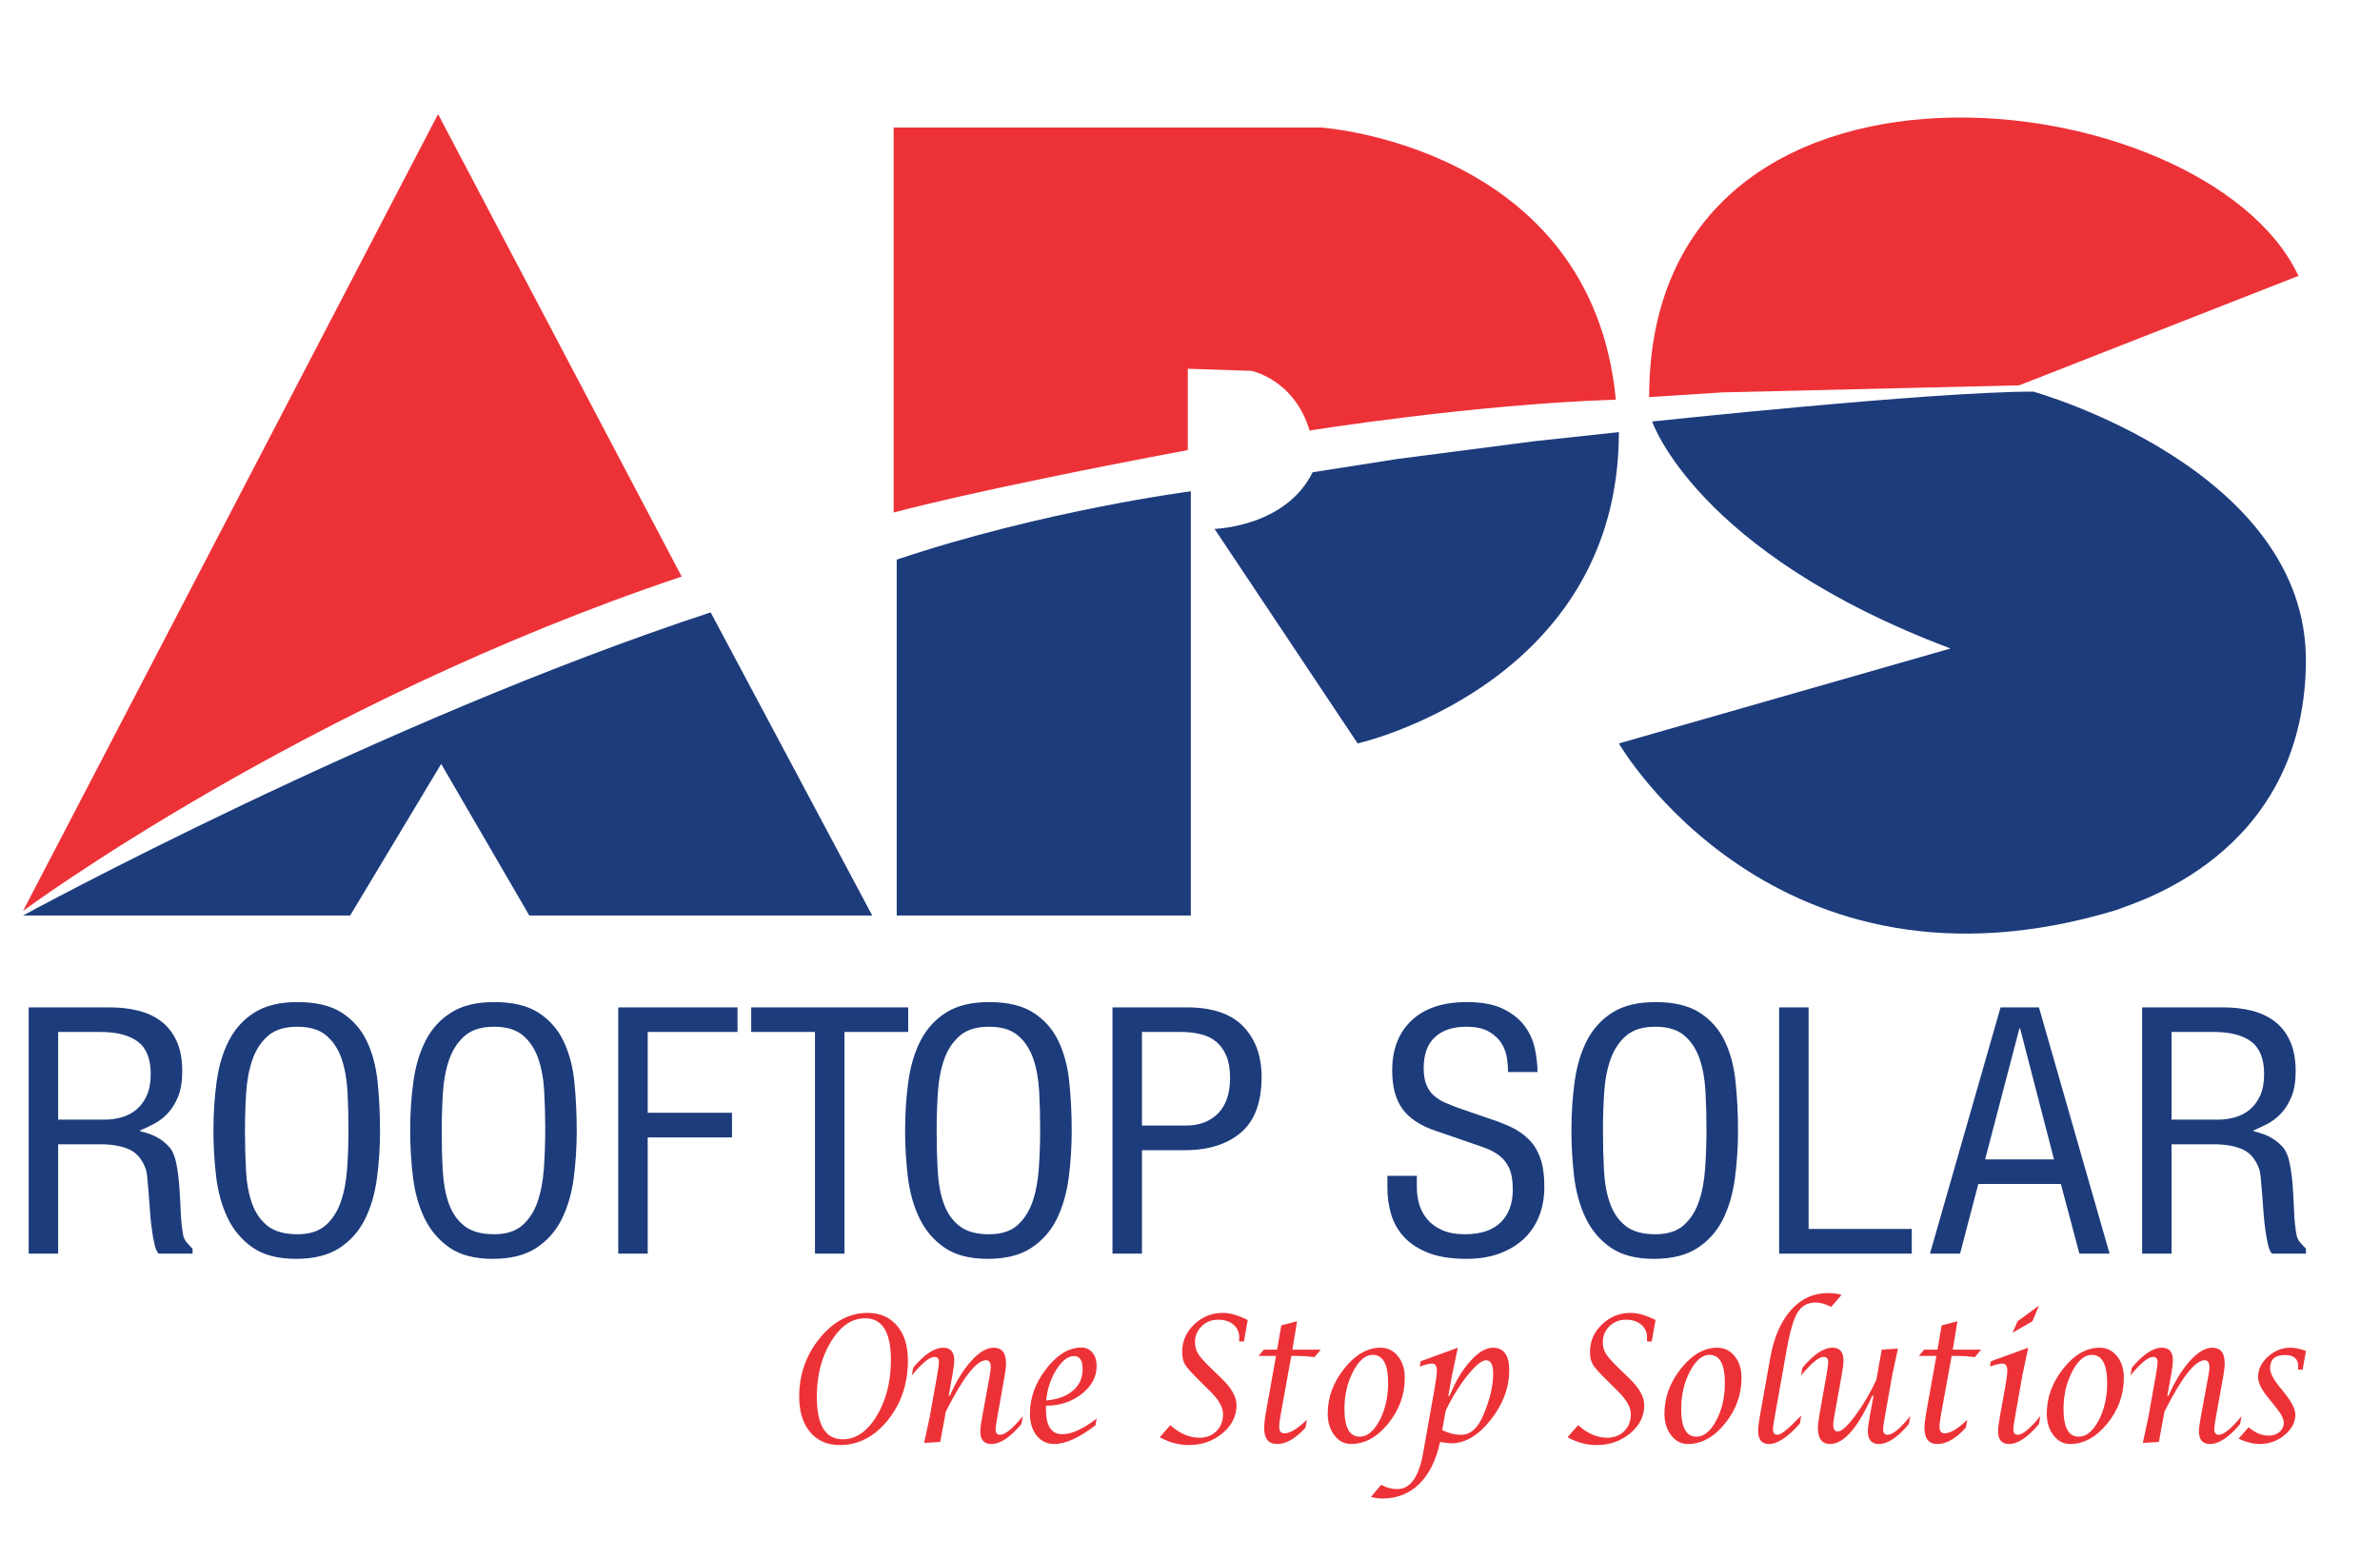
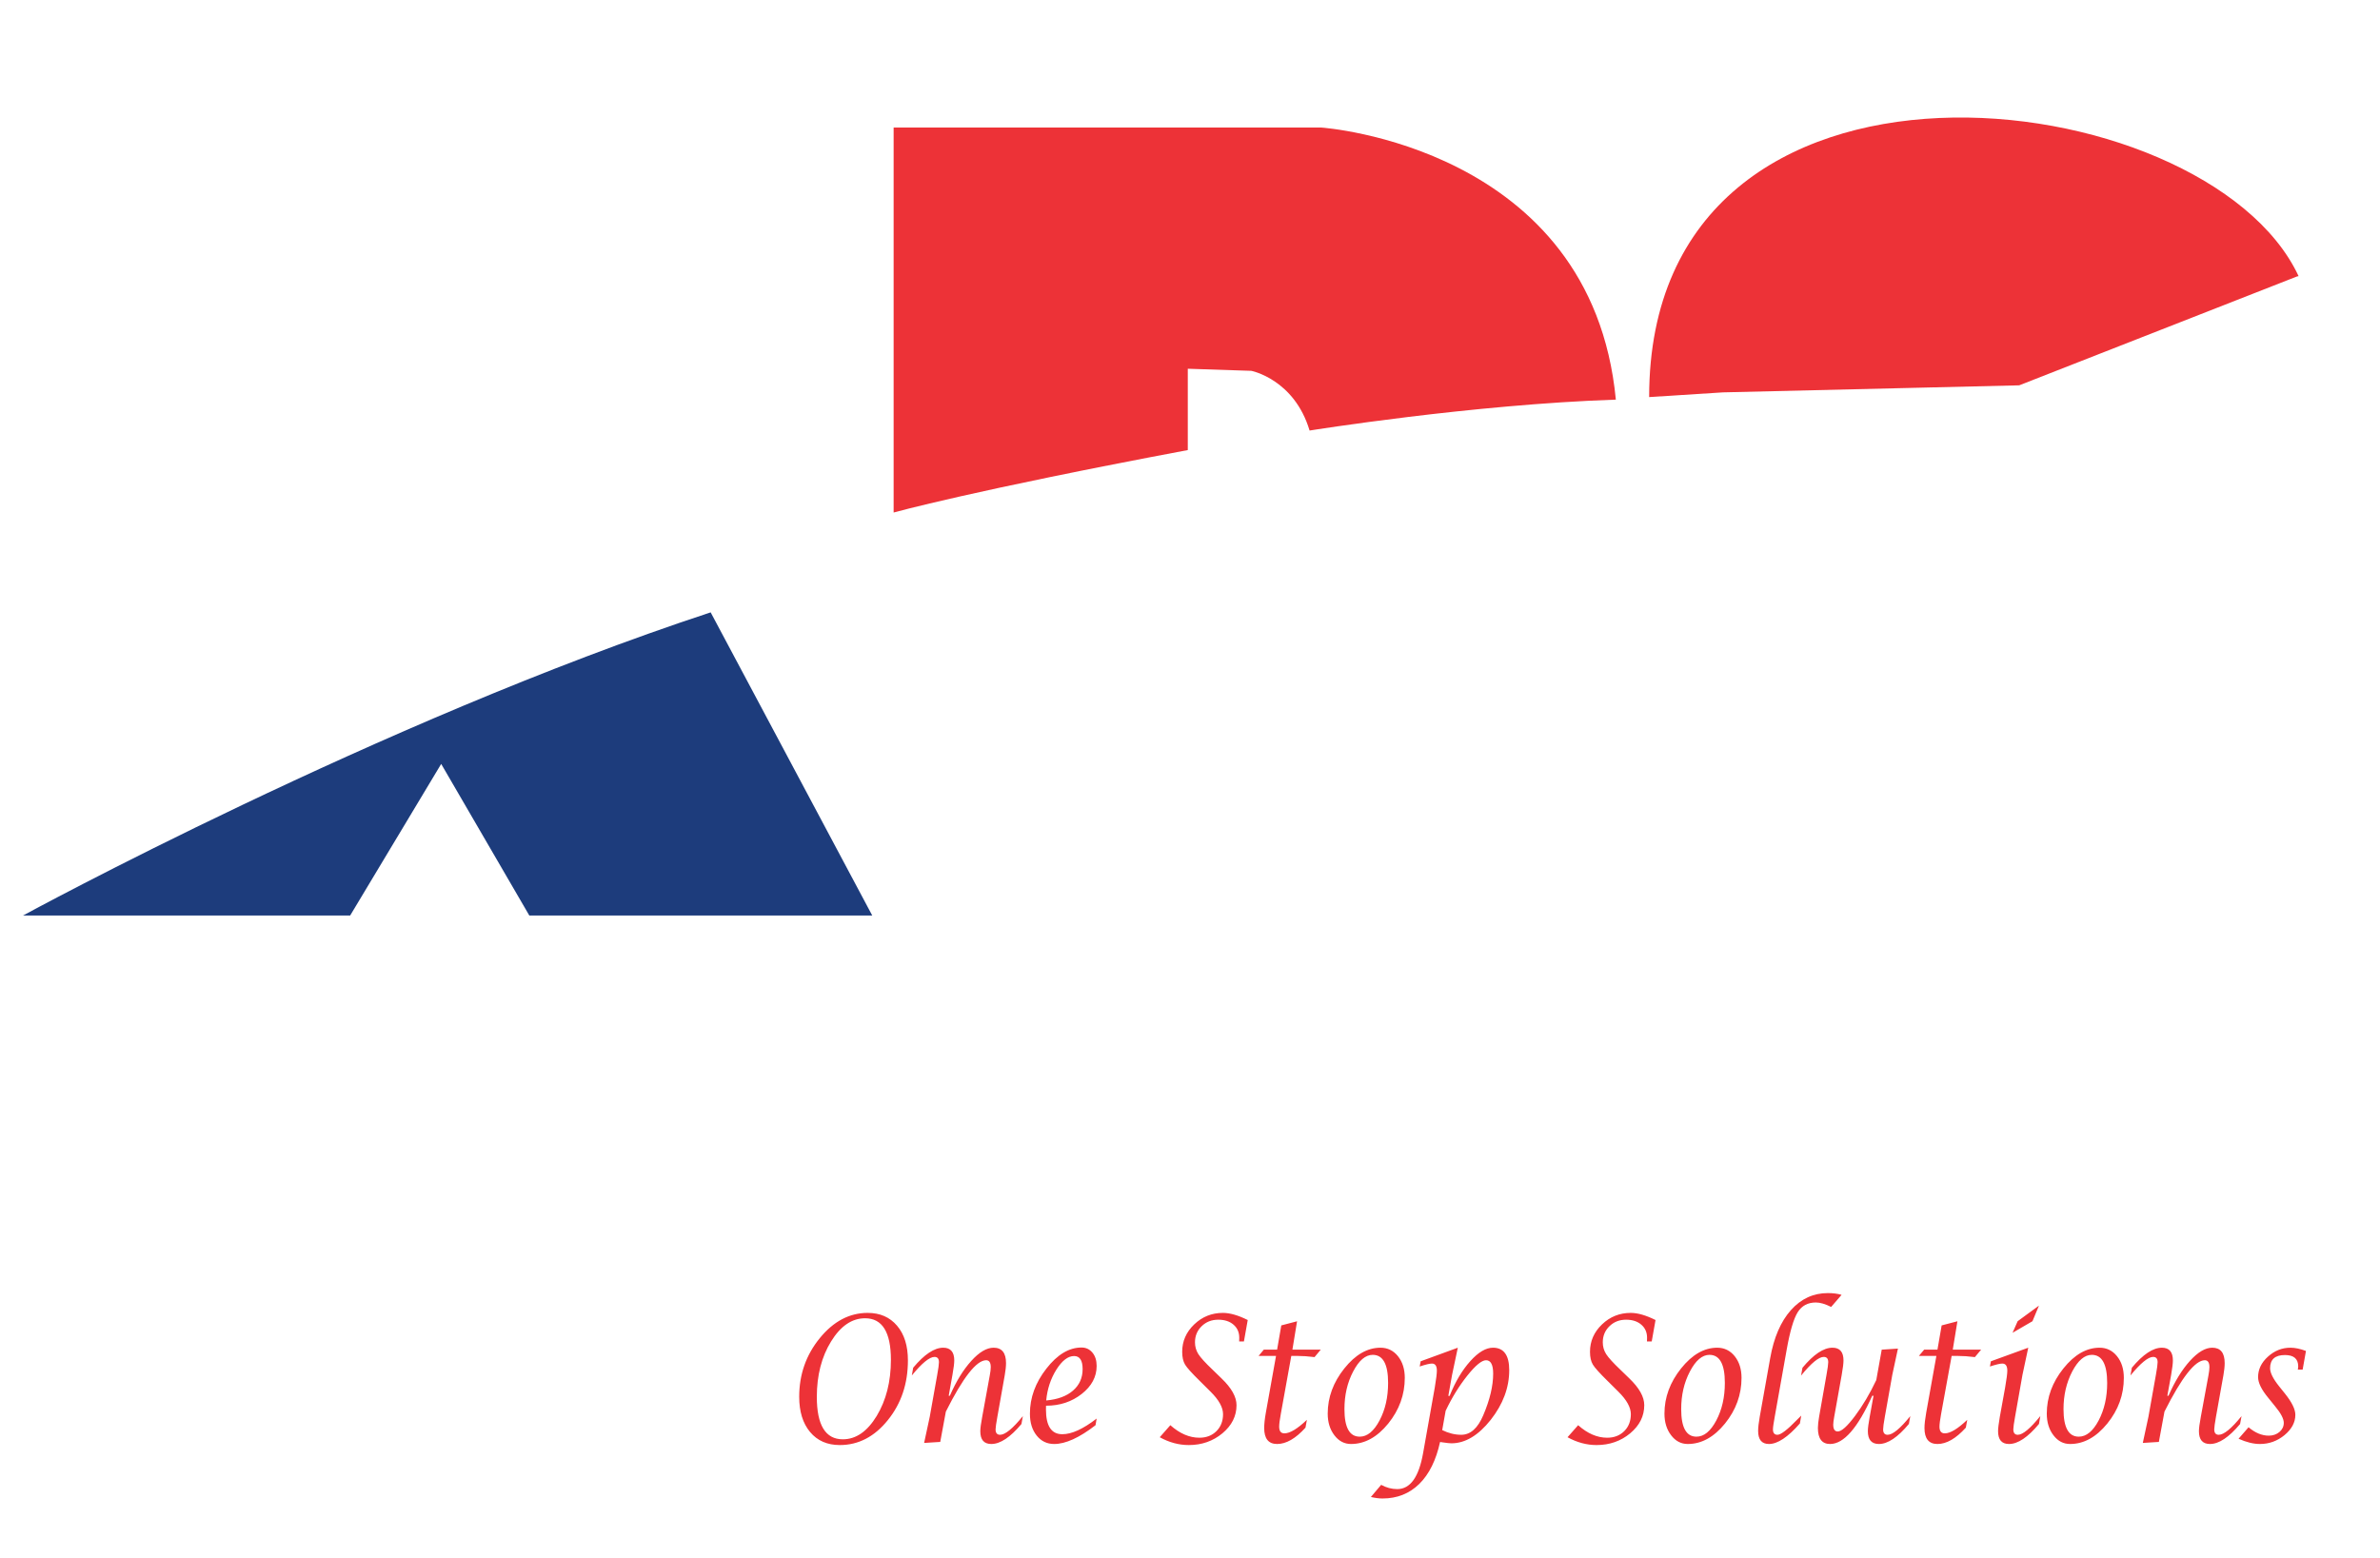
<svg xmlns="http://www.w3.org/2000/svg" width="139" height="91" viewBox="0 0 139 91" fill="none">
-   <path fill-rule="evenodd" clip-rule="evenodd" d="M76.661 27.589L81.593 26.815L89.699 25.765L94.548 25.245C94.548 39.99 79.291 43.431 79.291 43.431L70.934 30.897C70.934 30.897 75.086 30.791 76.661 27.589Z" fill="#1D3C7C" />
-   <path fill-rule="evenodd" clip-rule="evenodd" d="M1.344 53.217C1.344 53.217 17.713 41.092 39.812 33.683L25.584 6.667L1.344 53.217Z" fill="#ED3237" />
  <path fill-rule="evenodd" clip-rule="evenodd" d="M52.191 7.452V29.941C52.191 29.941 56.731 28.67 69.371 26.293V21.542L73.08 21.664C73.08 21.664 75.585 22.148 76.484 25.152C76.484 25.152 85.974 23.626 94.371 23.346C92.954 8.518 77.175 7.452 77.175 7.452H52.191Z" fill="#ED3237" />
  <path fill-rule="evenodd" clip-rule="evenodd" d="M134.239 16.119C128.849 4.599 96.316 0.677 96.316 23.197L100.63 22.922L117.901 22.511L117.932 22.509L134.161 16.147C134.19 16.139 134.252 16.145 134.239 16.119Z" fill="#ED3237" />
  <path fill-rule="evenodd" clip-rule="evenodd" d="M50.941 53.482L41.505 35.774C22.168 42.136 1.348 53.482 1.348 53.482H20.451L25.767 44.628L30.913 53.482H50.941Z" fill="#1D3C7C" />
-   <path fill-rule="evenodd" clip-rule="evenodd" d="M52.371 32.693V53.482H69.548V28.701C69.548 28.701 60.96 29.811 52.371 32.693Z" fill="#1D3C7C" />
-   <path fill-rule="evenodd" clip-rule="evenodd" d="M96.491 24.624C96.491 24.624 99.069 32.288 113.917 37.885L94.547 43.431C94.547 43.431 103.668 59.218 123.629 53.155C124.455 52.781 134.541 50.096 134.673 38.722C134.806 27.345 118.751 22.878 118.751 22.878C112.81 22.878 96.491 24.624 96.491 24.624Z" fill="#1D3C7C" />
-   <path d="M3.397 65.409H6.101C6.435 65.409 6.764 65.364 7.091 65.276C7.418 65.184 7.708 65.034 7.963 64.825C8.215 64.612 8.418 64.339 8.573 63.999C8.725 63.661 8.802 63.242 8.802 62.744C8.802 61.861 8.552 61.23 8.051 60.853C7.551 60.476 6.821 60.286 5.859 60.286H3.397V65.409ZM1.676 58.849H6.402C7.001 58.849 7.559 58.913 8.071 59.041C8.586 59.17 9.033 59.377 9.414 59.665C9.792 59.951 10.093 60.336 10.314 60.816C10.533 61.294 10.644 61.879 10.644 62.571C10.644 63.183 10.561 63.688 10.394 64.085C10.227 64.482 10.021 64.807 9.774 65.064C9.527 65.32 9.26 65.52 8.971 65.668C8.686 65.816 8.421 65.939 8.182 66.042V66.082C8.65 66.195 9.015 66.336 9.283 66.503C9.55 66.668 9.769 66.861 9.944 67.078C10.103 67.282 10.224 67.59 10.304 67.999C10.384 68.409 10.44 68.852 10.474 69.331C10.507 69.811 10.533 70.297 10.554 70.79C10.574 71.283 10.618 71.714 10.685 72.084C10.71 72.276 10.79 72.449 10.924 72.602C11.058 72.755 11.163 72.871 11.246 72.947V73.235H9.262C9.17 73.147 9.092 72.977 9.033 72.728C8.971 72.479 8.92 72.188 8.874 71.855C8.825 71.522 8.789 71.167 8.763 70.79C8.735 70.413 8.709 70.055 8.683 69.715C8.655 69.377 8.629 69.069 8.601 68.796C8.575 68.52 8.537 68.325 8.483 68.209C8.269 67.672 7.942 67.312 7.503 67.127C7.06 66.939 6.507 66.848 5.841 66.848H3.397V73.235H1.676L1.676 58.849ZM14.307 66.062C14.307 66.868 14.328 67.637 14.366 68.372C14.407 69.109 14.523 69.75 14.719 70.299C14.912 70.849 15.215 71.288 15.629 71.616C16.041 71.941 16.622 72.104 17.371 72.104C18.065 72.104 18.608 71.934 19.002 71.596C19.395 71.256 19.691 70.805 19.892 70.243C20.093 69.681 20.219 69.025 20.273 68.276C20.327 67.529 20.352 66.745 20.352 65.926C20.352 65.184 20.332 64.457 20.293 63.74C20.252 63.025 20.136 62.389 19.943 61.832C19.748 61.275 19.452 60.829 19.051 60.488C18.652 60.151 18.091 59.981 17.371 59.981C16.635 59.981 16.067 60.156 15.658 60.508C15.251 60.861 14.947 61.319 14.747 61.889C14.549 62.458 14.425 63.106 14.376 63.836C14.33 64.566 14.307 65.308 14.307 66.062ZM17.291 73.541C16.236 73.541 15.393 73.322 14.757 72.88C14.124 72.439 13.636 71.865 13.296 71.155C12.956 70.445 12.732 69.641 12.624 68.746C12.519 67.852 12.465 66.957 12.465 66.062C12.465 65.039 12.529 64.073 12.655 63.166C12.781 62.256 13.023 61.46 13.376 60.777C13.731 60.092 14.227 59.549 14.868 59.147C15.508 58.743 16.342 58.541 17.371 58.541C18.451 58.541 19.311 58.746 19.954 59.155C20.594 59.564 21.08 60.116 21.415 60.806C21.747 61.497 21.96 62.295 22.053 63.203C22.148 64.112 22.194 65.064 22.194 66.062C22.194 67.009 22.135 67.93 22.014 68.833C21.893 69.735 21.662 70.534 21.314 71.231C20.967 71.926 20.468 72.488 19.822 72.91C19.174 73.332 18.33 73.541 17.291 73.541ZM25.798 66.062C25.798 66.868 25.816 67.637 25.858 68.372C25.899 69.109 26.015 69.75 26.207 70.299C26.4 70.849 26.704 71.288 27.118 71.616C27.532 71.941 28.114 72.104 28.86 72.104C29.554 72.104 30.097 71.934 30.491 71.596C30.884 71.256 31.183 70.805 31.383 70.243C31.581 69.681 31.71 69.025 31.764 68.276C31.816 67.529 31.844 66.745 31.844 65.926C31.844 65.184 31.823 64.457 31.782 63.74C31.744 63.025 31.625 62.389 31.432 61.832C31.239 61.275 30.941 60.829 30.542 60.488C30.141 60.151 29.58 59.981 28.86 59.981C28.127 59.981 27.555 60.156 27.149 60.508C26.742 60.861 26.439 61.319 26.238 61.889C26.038 62.458 25.914 63.106 25.868 63.836C25.822 64.566 25.798 65.308 25.798 66.062ZM28.78 73.541C27.725 73.541 26.881 73.322 26.249 72.88C25.613 72.439 25.127 71.865 24.787 71.155C24.445 70.445 24.224 69.641 24.116 68.746C24.011 67.852 23.956 66.957 23.956 66.062C23.956 65.039 24.018 64.073 24.147 63.166C24.273 62.256 24.512 61.46 24.867 60.777C25.22 60.092 25.716 59.549 26.359 59.147C26.997 58.743 27.833 58.541 28.86 58.541C29.94 58.541 30.802 58.746 31.443 59.155C32.083 59.564 32.569 60.116 32.904 60.806C33.238 61.497 33.452 62.295 33.544 63.203C33.637 64.112 33.683 65.064 33.683 66.062C33.683 67.009 33.624 67.93 33.506 68.833C33.385 69.735 33.151 70.534 32.803 71.231C32.456 71.926 31.96 72.488 31.311 72.91C30.666 73.332 29.822 73.541 28.78 73.541ZM36.107 58.849H43.073V60.286H37.828V65.007H42.751V66.444H37.828V73.235H36.107V58.849ZM47.598 60.286H43.873V58.849H53.042V60.286H49.319V73.235H47.598V60.286ZM54.703 66.062C54.703 66.868 54.724 67.637 54.763 68.372C54.804 69.109 54.919 69.75 55.115 70.299C55.308 70.849 55.611 71.288 56.026 71.616C56.437 71.941 57.019 72.104 57.767 72.104C58.459 72.104 59.005 71.934 59.398 71.596C59.792 71.256 60.088 70.805 60.288 70.243C60.489 69.681 60.615 69.025 60.669 68.276C60.723 67.529 60.749 66.745 60.749 65.926C60.749 65.184 60.728 64.457 60.69 63.74C60.648 63.025 60.533 62.389 60.34 61.832C60.144 61.275 59.849 60.829 59.447 60.488C59.048 60.151 58.488 59.981 57.767 59.981C57.032 59.981 56.463 60.156 56.054 60.508C55.648 60.861 55.344 61.319 55.143 61.889C54.945 62.458 54.819 63.106 54.773 63.836C54.727 64.566 54.703 65.308 54.703 66.062ZM57.688 73.541C56.633 73.541 55.789 73.322 55.154 72.88C54.521 72.439 54.032 71.865 53.692 71.155C53.353 70.445 53.129 69.641 53.021 68.746C52.916 67.852 52.861 66.957 52.861 66.062C52.861 65.039 52.926 64.073 53.052 63.166C53.178 62.256 53.42 61.46 53.772 60.777C54.127 60.092 54.624 59.549 55.264 59.147C55.905 58.743 56.738 58.541 57.767 58.541C58.848 58.541 59.707 58.746 60.348 59.155C60.988 59.564 61.477 60.116 61.809 60.806C62.143 61.497 62.357 62.295 62.449 63.203C62.544 64.112 62.591 65.064 62.591 66.062C62.591 67.009 62.532 67.93 62.411 68.833C62.29 69.735 62.056 70.534 61.711 71.231C61.364 71.926 60.865 72.488 60.219 72.91C59.571 73.332 58.727 73.541 57.688 73.541ZM66.694 65.754H69.277C70.051 65.754 70.671 65.517 71.139 65.044C71.605 64.571 71.839 63.88 71.839 62.973C71.839 62.461 71.77 62.036 71.628 61.699C71.489 61.359 71.296 61.083 71.049 60.873C70.802 60.661 70.501 60.511 70.146 60.422C69.794 60.333 69.403 60.286 68.976 60.286H66.694V65.754ZM64.973 58.849H69.297C70.792 58.849 71.896 59.219 72.608 59.961C73.323 60.703 73.681 61.689 73.681 62.916C73.681 64.398 73.277 65.483 72.469 66.168C71.662 66.851 70.571 67.193 69.197 67.193H66.694V73.235H64.973V58.849ZM86.932 65.332C87.413 65.485 87.85 65.655 88.244 65.84C88.638 66.025 88.98 66.262 89.273 66.55C89.569 66.838 89.795 67.203 89.955 67.644C90.114 68.086 90.194 68.645 90.194 69.323C90.194 69.986 90.086 70.583 89.865 71.106C89.644 71.631 89.335 72.072 88.934 72.429C88.535 72.787 88.056 73.063 87.503 73.255C86.95 73.447 86.333 73.541 85.651 73.541C84.743 73.541 83.989 73.42 83.39 73.179C82.788 72.935 82.314 72.619 81.967 72.227C81.62 71.838 81.378 71.396 81.237 70.906C81.098 70.413 81.028 69.917 81.028 69.419V68.69H82.749V69.38C82.749 69.713 82.796 70.038 82.888 70.359C82.983 70.677 83.14 70.968 83.359 71.231C83.58 71.493 83.868 71.704 84.231 71.865C84.591 72.022 85.036 72.104 85.571 72.104C86.479 72.104 87.169 71.872 87.642 71.414C88.115 70.953 88.352 70.314 88.352 69.496C88.352 68.971 88.283 68.554 88.144 68.249C88.002 67.94 87.807 67.691 87.552 67.499C87.3 67.309 86.991 67.149 86.631 67.021C86.271 66.893 85.865 66.752 85.412 66.599L83.85 66.062C82.968 65.766 82.325 65.345 81.918 64.795C81.512 64.245 81.309 63.491 81.309 62.532C81.309 61.304 81.684 60.333 82.438 59.616C83.192 58.901 84.27 58.541 85.672 58.541C86.551 58.541 87.264 58.677 87.804 58.945C88.344 59.214 88.761 59.549 89.055 59.951C89.348 60.355 89.546 60.797 89.644 61.275C89.744 61.755 89.795 62.207 89.795 62.628H88.074C88.074 62.396 88.054 62.133 88.013 61.832C87.974 61.531 87.871 61.243 87.704 60.969C87.537 60.693 87.29 60.461 86.963 60.269C86.636 60.077 86.191 59.981 85.63 59.981C84.856 59.981 84.249 60.183 83.809 60.585C83.369 60.989 83.148 61.593 83.148 62.396C83.148 62.769 83.197 63.079 83.289 63.328C83.382 63.577 83.518 63.789 83.698 63.962C83.879 64.134 84.097 64.277 84.349 64.393C84.604 64.507 84.889 64.622 85.211 64.738L86.932 65.332ZM93.618 66.062C93.618 66.868 93.639 67.637 93.677 68.372C93.719 69.109 93.834 69.75 94.03 70.299C94.223 70.849 94.526 71.288 94.94 71.616C95.352 71.941 95.933 72.104 96.682 72.104C97.374 72.104 97.919 71.934 98.313 71.596C98.707 71.256 99.002 70.805 99.203 70.243C99.404 69.681 99.53 69.025 99.584 68.276C99.638 67.529 99.664 66.745 99.664 65.926C99.664 65.184 99.643 64.457 99.604 63.74C99.563 63.025 99.448 62.389 99.255 61.832C99.059 61.275 98.763 60.829 98.362 60.488C97.963 60.151 97.402 59.981 96.682 59.981C95.946 59.981 95.378 60.156 94.969 60.508C94.562 60.861 94.259 61.319 94.058 61.889C93.86 62.458 93.734 63.106 93.688 63.836C93.641 64.566 93.618 65.308 93.618 66.062ZM96.602 73.541C95.547 73.541 94.704 73.322 94.068 72.88C93.436 72.439 92.947 71.865 92.607 71.155C92.268 70.445 92.044 69.641 91.936 68.746C91.83 67.852 91.776 66.957 91.776 66.062C91.776 65.039 91.841 64.073 91.967 63.166C92.093 62.256 92.334 61.46 92.687 60.777C93.042 60.092 93.538 59.549 94.179 59.147C94.82 58.743 95.653 58.541 96.682 58.541C97.763 58.541 98.622 58.746 99.265 59.155C99.903 59.564 100.392 60.116 100.726 60.806C101.058 61.497 101.271 62.295 101.364 63.203C101.459 64.112 101.506 65.064 101.506 66.062C101.506 67.009 101.446 67.93 101.325 68.833C101.205 69.735 100.97 70.534 100.626 71.231C100.278 71.926 99.779 72.488 99.134 72.91C98.485 73.332 97.642 73.541 96.602 73.541ZM103.908 58.849H105.629V71.796H111.654V73.235H103.908V58.849ZM115.937 67.731H119.961L117.98 60.077H117.941L115.937 67.731ZM116.84 58.849H119.081L123.205 73.235H121.443L120.362 69.168H115.539L114.476 73.235H112.717L116.84 58.849ZM126.827 65.409H129.531C129.865 65.409 130.194 65.364 130.521 65.276C130.848 65.184 131.139 65.034 131.393 64.825C131.645 64.612 131.849 64.339 132.003 63.999C132.157 63.661 132.232 63.242 132.232 62.744C132.232 61.861 131.982 61.23 131.483 60.853C130.982 60.476 130.251 60.286 129.291 60.286H126.827V65.409ZM125.106 58.849H129.832C130.431 58.849 130.989 58.913 131.504 59.041C132.016 59.17 132.463 59.377 132.844 59.665C133.225 59.951 133.523 60.336 133.745 60.816C133.963 61.294 134.074 61.879 134.074 62.571C134.074 63.183 133.992 63.688 133.824 64.085C133.657 64.482 133.451 64.807 133.204 65.064C132.957 65.32 132.69 65.52 132.404 65.668C132.116 65.816 131.854 65.939 131.612 66.042V66.082C132.08 66.195 132.445 66.336 132.713 66.503C132.98 66.668 133.202 66.861 133.374 67.078C133.534 67.282 133.655 67.59 133.734 67.999C133.814 68.409 133.871 68.852 133.904 69.331C133.937 69.811 133.963 70.297 133.984 70.79C134.004 71.283 134.048 71.714 134.115 72.084C134.141 72.276 134.22 72.449 134.354 72.602C134.488 72.755 134.596 72.871 134.676 72.947V73.235H132.692C132.6 73.147 132.523 72.977 132.463 72.728C132.404 72.479 132.35 72.188 132.304 71.855C132.258 71.522 132.219 71.167 132.193 70.79C132.168 70.413 132.139 70.055 132.114 69.715C132.085 69.377 132.06 69.069 132.034 68.796C132.005 68.52 131.967 68.325 131.913 68.209C131.699 67.672 131.373 67.312 130.933 67.127C130.49 66.939 129.937 66.848 129.271 66.848H126.827V73.235H125.106V58.849Z" fill="#1D3C7C" />
  <path d="M49.046 84.419C48.318 84.419 47.738 84.167 47.312 83.658C46.889 83.153 46.676 82.465 46.676 81.598C46.676 80.299 47.076 79.157 47.879 78.172C48.678 77.192 49.613 76.698 50.672 76.698C51.396 76.698 51.966 76.946 52.392 77.448C52.815 77.945 53.025 78.619 53.025 79.475C53.025 80.833 52.635 81.993 51.852 82.963C51.071 83.933 50.134 84.419 49.046 84.419ZM49.223 84.083C49.993 84.083 50.652 83.625 51.203 82.718C51.753 81.806 52.032 80.712 52.032 79.439C52.032 77.821 51.527 77.012 50.524 77.012C49.754 77.012 49.092 77.466 48.538 78.366C47.984 79.263 47.705 80.346 47.705 81.605C47.705 83.256 48.213 84.083 49.223 84.083ZM53.972 84.295L54.3 82.769L54.736 80.324C54.805 79.944 54.838 79.695 54.838 79.578C54.838 79.373 54.752 79.27 54.579 79.27C54.287 79.27 53.844 79.632 53.254 80.353L53.333 79.9C53.982 79.124 54.566 78.732 55.087 78.732C55.516 78.732 55.732 78.981 55.732 79.475C55.732 79.644 55.696 79.925 55.627 80.317L55.408 81.539H55.474C55.844 80.694 56.26 80.017 56.729 79.501C57.191 78.988 57.627 78.732 58.03 78.732C58.512 78.732 58.755 79.032 58.755 79.632C58.755 79.83 58.728 80.068 58.679 80.346L58.25 82.765C58.181 83.146 58.145 83.395 58.145 83.504C58.145 83.713 58.233 83.819 58.407 83.819C58.705 83.819 59.148 83.457 59.738 82.729L59.656 83.19C59.004 83.966 58.42 84.357 57.896 84.357C57.466 84.357 57.253 84.108 57.253 83.611C57.253 83.446 57.289 83.164 57.365 82.765L57.807 80.343C57.843 80.152 57.863 79.995 57.863 79.867C57.863 79.6 57.775 79.464 57.594 79.464C57.031 79.464 56.244 80.467 55.241 82.465L54.913 84.236L53.972 84.295ZM64.048 82.871L63.983 83.259C63.039 83.991 62.232 84.357 61.57 84.357C61.147 84.357 60.806 84.192 60.544 83.863C60.282 83.534 60.151 83.109 60.151 82.586C60.151 81.653 60.469 80.778 61.111 79.955C61.751 79.131 62.436 78.721 63.163 78.721C63.429 78.721 63.639 78.824 63.803 79.021C63.966 79.219 64.048 79.475 64.048 79.797C64.048 80.43 63.757 80.976 63.176 81.433C62.593 81.891 61.901 82.121 61.092 82.121L61.088 82.341C61.088 83.307 61.406 83.786 62.042 83.786C62.59 83.786 63.258 83.483 64.048 82.871ZM61.102 81.814C61.767 81.755 62.291 81.565 62.665 81.239C63.039 80.917 63.229 80.496 63.229 79.98C63.229 79.475 63.062 79.219 62.731 79.219C62.373 79.219 62.029 79.486 61.695 80.013C61.364 80.544 61.164 81.144 61.102 81.814ZM67.733 83.962L68.352 83.259C68.9 83.746 69.463 83.991 70.05 83.991C70.453 83.991 70.787 83.863 71.043 83.607C71.302 83.351 71.43 83.018 71.43 82.615C71.43 82.22 71.187 81.781 70.702 81.301L70.076 80.679C69.611 80.222 69.322 79.903 69.211 79.717C69.099 79.53 69.044 79.285 69.044 78.97C69.044 78.352 69.28 77.817 69.745 77.371C70.214 76.921 70.774 76.698 71.423 76.698C71.833 76.698 72.318 76.837 72.872 77.115L72.649 78.366H72.371C72.377 78.264 72.377 78.191 72.377 78.15C72.377 77.836 72.266 77.579 72.04 77.385C71.817 77.192 71.519 77.096 71.148 77.096C70.765 77.096 70.443 77.221 70.184 77.473C69.922 77.726 69.791 78.041 69.791 78.418C69.791 78.67 69.857 78.897 69.988 79.106C70.122 79.314 70.397 79.618 70.814 80.013L71.338 80.522C71.922 81.082 72.217 81.601 72.217 82.088C72.217 82.729 71.941 83.274 71.391 83.735C70.843 84.189 70.188 84.419 69.43 84.419C68.847 84.419 68.283 84.266 67.733 83.962ZM74.524 79.212H73.505L73.81 78.846H74.587L74.832 77.429L75.753 77.188L75.481 78.846H77.137L76.773 79.281C76.399 79.234 76.065 79.212 75.773 79.212H75.416L74.803 82.604C74.737 82.956 74.708 83.204 74.708 83.343C74.708 83.607 74.809 83.735 75.016 83.735C75.337 83.735 75.773 83.472 76.327 82.945L76.245 83.402C75.671 84.039 75.118 84.357 74.587 84.357C74.085 84.357 73.833 84.046 73.833 83.424C73.833 83.204 73.862 82.908 73.928 82.538L74.524 79.212ZM78.903 84.357C78.517 84.357 78.192 84.189 77.933 83.848C77.674 83.512 77.543 83.091 77.543 82.582C77.543 81.631 77.868 80.752 78.513 79.944C79.159 79.135 79.864 78.732 80.624 78.732C81.037 78.732 81.378 78.897 81.644 79.226C81.909 79.559 82.044 79.98 82.044 80.493C82.044 81.477 81.719 82.37 81.077 83.164C80.428 83.962 79.703 84.357 78.903 84.357ZM79.412 83.929C79.851 83.929 80.234 83.614 80.569 82.985C80.903 82.355 81.07 81.623 81.07 80.789C81.07 79.698 80.772 79.149 80.172 79.149C79.749 79.149 79.366 79.475 79.028 80.123C78.687 80.774 78.52 81.506 78.52 82.319C78.52 83.391 78.815 83.929 79.412 83.929ZM80.064 87.453L80.664 86.743C80.965 86.908 81.28 86.992 81.604 86.992C82.362 86.992 82.863 86.293 83.112 84.899L83.797 81.052C83.879 80.562 83.918 80.236 83.918 80.075C83.918 79.797 83.823 79.658 83.633 79.658C83.496 79.658 83.256 79.717 82.915 79.83L82.971 79.526L85.141 78.732L84.803 80.335L84.587 81.546H84.663C84.997 80.712 85.403 80.035 85.872 79.515C86.341 78.992 86.783 78.732 87.196 78.732C87.826 78.732 88.144 79.171 88.144 80.042C88.144 81.067 87.78 82.033 87.062 82.948C86.338 83.859 85.574 84.317 84.764 84.317C84.679 84.317 84.512 84.299 84.256 84.262C84.223 84.258 84.174 84.251 84.105 84.24C83.869 85.309 83.466 86.125 82.889 86.692C82.312 87.256 81.598 87.541 80.742 87.541C80.529 87.541 80.303 87.508 80.064 87.453ZM84.23 83.545C84.6 83.728 84.971 83.819 85.341 83.819C85.879 83.819 86.308 83.435 86.629 82.674C87.013 81.773 87.206 80.965 87.206 80.244C87.206 79.724 87.065 79.464 86.79 79.464C86.541 79.464 86.174 79.764 85.698 80.361C85.22 80.961 84.797 81.645 84.43 82.418L84.23 83.545ZM91.549 83.962L92.169 83.259C92.716 83.746 93.28 83.991 93.864 83.991C94.27 83.991 94.601 83.863 94.86 83.607C95.119 83.351 95.247 83.018 95.247 82.615C95.247 82.22 95.004 81.781 94.519 81.301L93.893 80.679C93.427 80.222 93.139 79.903 93.028 79.717C92.916 79.53 92.861 79.285 92.861 78.97C92.861 78.352 93.097 77.817 93.562 77.371C94.031 76.921 94.591 76.698 95.24 76.698C95.65 76.698 96.132 76.837 96.689 77.115L96.466 78.366H96.188C96.191 78.264 96.194 78.191 96.194 78.15C96.194 77.836 96.083 77.579 95.856 77.385C95.633 77.192 95.335 77.096 94.965 77.096C94.581 77.096 94.26 77.221 94.001 77.473C93.739 77.726 93.608 78.041 93.608 78.418C93.608 78.67 93.673 78.897 93.805 79.106C93.939 79.314 94.214 79.618 94.63 80.013L95.155 80.522C95.738 81.082 96.03 81.601 96.03 82.088C96.03 82.729 95.758 83.274 95.207 83.735C94.66 84.189 94.004 84.419 93.244 84.419C92.664 84.419 92.1 84.266 91.549 83.962ZM98.57 84.357C98.184 84.357 97.859 84.189 97.6 83.848C97.341 83.512 97.21 83.091 97.21 82.582C97.21 81.631 97.535 80.752 98.18 79.944C98.826 79.135 99.531 78.732 100.291 78.732C100.704 78.732 101.045 78.897 101.311 79.226C101.576 79.559 101.711 79.98 101.711 80.493C101.711 81.477 101.386 82.37 100.744 83.164C100.095 83.962 99.37 84.357 98.57 84.357ZM99.079 83.929C99.518 83.929 99.901 83.614 100.236 82.985C100.57 82.355 100.737 81.623 100.737 80.789C100.737 79.698 100.439 79.149 99.839 79.149C99.416 79.149 99.033 79.475 98.695 80.123C98.354 80.774 98.187 81.506 98.187 82.319C98.187 83.391 98.482 83.929 99.079 83.929ZM105.198 82.699L105.12 83.157C104.418 83.958 103.818 84.357 103.313 84.357C102.894 84.357 102.681 84.105 102.681 83.596C102.681 83.387 102.714 83.109 102.776 82.758L103.386 79.336C103.599 78.136 104.002 77.206 104.592 76.54C105.185 75.874 105.903 75.541 106.752 75.541C107.05 75.541 107.319 75.574 107.555 75.644L106.945 76.35C106.601 76.178 106.303 76.09 106.054 76.09C105.582 76.09 105.228 76.28 104.988 76.665C104.752 77.049 104.539 77.773 104.349 78.842L103.651 82.761C103.582 83.142 103.546 83.387 103.546 83.504C103.546 83.713 103.635 83.819 103.808 83.819C104.008 83.819 104.392 83.523 104.962 82.933C105.008 82.89 105.087 82.813 105.198 82.699ZM109.42 81.539H109.345C108.502 83.417 107.683 84.357 106.883 84.357C106.411 84.357 106.172 84.046 106.172 83.42C106.172 83.245 106.198 83.018 106.244 82.754L106.673 80.32C106.742 79.94 106.775 79.695 106.775 79.578C106.775 79.373 106.69 79.27 106.513 79.27C106.221 79.27 105.782 79.632 105.188 80.361L105.27 79.903C105.919 79.124 106.5 78.732 107.021 78.732C107.453 78.732 107.666 78.981 107.666 79.475C107.666 79.64 107.634 79.922 107.562 80.32L107.126 82.758C107.086 82.974 107.067 83.131 107.067 83.223C107.067 83.49 107.152 83.625 107.329 83.625C107.552 83.625 107.886 83.325 108.338 82.721C108.787 82.121 109.204 81.422 109.581 80.624L109.899 78.846L110.846 78.784L110.518 80.309L110.082 82.761C110.013 83.142 109.981 83.387 109.981 83.504C109.981 83.713 110.069 83.819 110.243 83.819C110.538 83.819 110.977 83.457 111.567 82.729L111.485 83.186C110.836 83.966 110.253 84.357 109.735 84.357C109.305 84.357 109.089 84.108 109.089 83.607C109.089 83.439 109.125 83.157 109.197 82.765L109.42 81.539ZM113.091 79.212H112.069L112.377 78.846H113.154L113.399 77.429L114.32 77.188L114.048 78.846H115.704L115.34 79.281C114.963 79.234 114.629 79.212 114.337 79.212H113.983L113.367 82.604C113.304 82.956 113.272 83.204 113.272 83.343C113.272 83.607 113.376 83.735 113.583 83.735C113.904 83.735 114.34 83.472 114.894 82.945L114.812 83.402C114.235 84.039 113.685 84.357 113.154 84.357C112.649 84.357 112.396 84.046 112.396 83.424C112.396 83.204 112.429 82.908 112.495 82.538L113.091 79.212ZM119.162 82.725L119.083 83.186C118.434 83.966 117.851 84.357 117.333 84.357C116.907 84.357 116.694 84.108 116.694 83.607C116.694 83.439 116.73 83.16 116.795 82.776L117.107 81.052C117.192 80.562 117.234 80.236 117.234 80.075C117.234 79.797 117.136 79.658 116.943 79.658C116.808 79.658 116.569 79.717 116.218 79.83L116.274 79.526L118.457 78.732L118.119 80.317L117.687 82.765C117.618 83.146 117.585 83.391 117.585 83.497C117.585 83.713 117.674 83.819 117.847 83.819C118.136 83.819 118.575 83.453 119.162 82.725ZM117.539 77.861L117.838 77.184L119.083 76.273L118.703 77.184L117.539 77.861ZM120.899 84.357C120.512 84.357 120.188 84.189 119.929 83.848C119.67 83.512 119.539 83.091 119.539 82.582C119.539 81.631 119.863 80.752 120.509 79.944C121.155 79.135 121.859 78.732 122.623 78.732C123.033 78.732 123.374 78.897 123.639 79.226C123.908 79.559 124.039 79.98 124.039 80.493C124.039 81.477 123.718 82.37 123.072 83.164C122.423 83.962 121.699 84.357 120.899 84.357ZM121.407 83.929C121.846 83.929 122.233 83.614 122.567 82.985C122.899 82.355 123.066 81.623 123.066 80.789C123.066 79.698 122.767 79.149 122.168 79.149C121.745 79.149 121.365 79.475 121.024 80.123C120.686 80.774 120.516 81.506 120.516 82.319C120.516 83.391 120.811 83.929 121.407 83.929ZM125.147 84.295L125.475 82.769L125.911 80.324C125.98 79.944 126.012 79.695 126.012 79.578C126.012 79.373 125.927 79.27 125.75 79.27C125.459 79.27 125.019 79.632 124.426 80.353L124.508 79.9C125.157 79.124 125.74 78.732 126.262 78.732C126.691 78.732 126.904 78.981 126.904 79.475C126.904 79.644 126.871 79.925 126.802 80.317L126.58 81.539H126.648C127.019 80.694 127.435 80.017 127.9 79.501C128.366 78.988 128.799 78.732 129.202 78.732C129.687 78.732 129.929 79.032 129.929 79.632C129.929 79.83 129.903 80.068 129.854 80.346L129.421 82.765C129.353 83.146 129.32 83.395 129.32 83.504C129.32 83.713 129.408 83.819 129.582 83.819C129.88 83.819 130.323 83.457 130.913 82.729L130.828 83.19C130.179 83.966 129.592 84.357 129.071 84.357C128.641 84.357 128.425 84.108 128.425 83.611C128.425 83.446 128.461 83.164 128.536 82.765L128.982 80.343C129.018 80.152 129.038 79.995 129.038 79.867C129.038 79.6 128.946 79.464 128.769 79.464C128.202 79.464 127.419 80.467 126.412 82.465L126.085 84.236L125.147 84.295ZM130.739 84.05L131.323 83.38C131.709 83.706 132.103 83.87 132.503 83.87C132.748 83.87 132.958 83.797 133.129 83.654C133.296 83.508 133.381 83.332 133.381 83.12C133.381 82.886 133.214 82.564 132.876 82.158L132.473 81.66C132.076 81.18 131.88 80.778 131.88 80.452C131.88 80.002 132.07 79.603 132.453 79.256C132.837 78.908 133.273 78.732 133.768 78.732C134.037 78.732 134.338 78.794 134.676 78.922L134.482 80.013H134.2L134.214 79.929C134.22 79.9 134.223 79.867 134.223 79.826C134.223 79.38 133.964 79.16 133.447 79.16C132.87 79.16 132.581 79.417 132.581 79.933C132.581 80.192 132.752 80.54 133.096 80.972L133.46 81.426C133.856 81.924 134.056 82.333 134.056 82.652C134.056 83.094 133.843 83.49 133.424 83.838C133.001 84.185 132.522 84.357 131.985 84.357C131.611 84.357 131.195 84.255 130.739 84.05Z" fill="#ED3237" />
</svg>